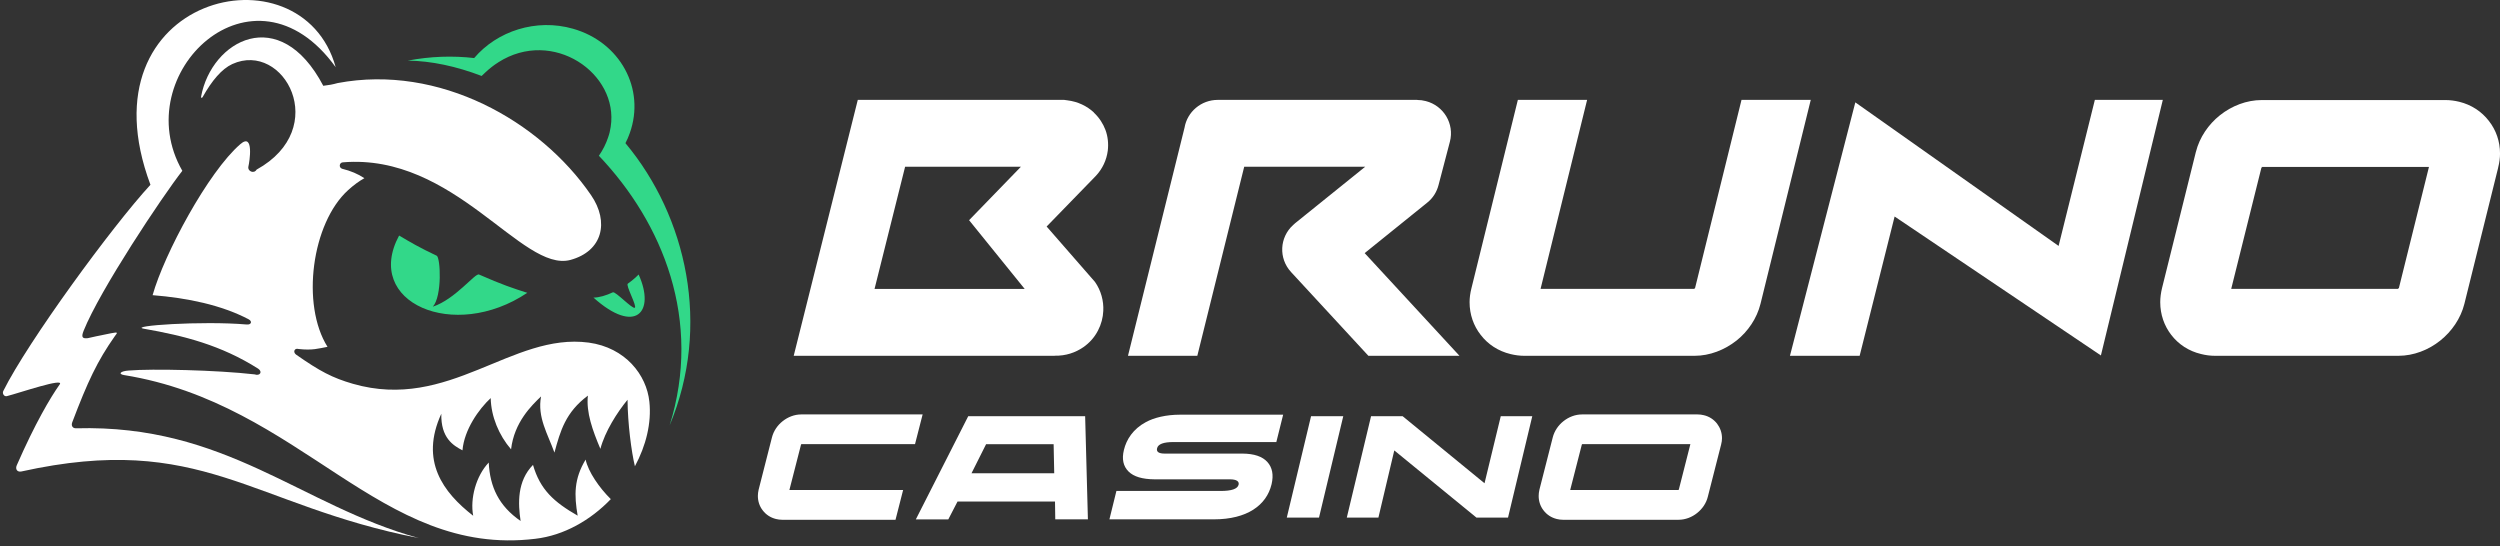
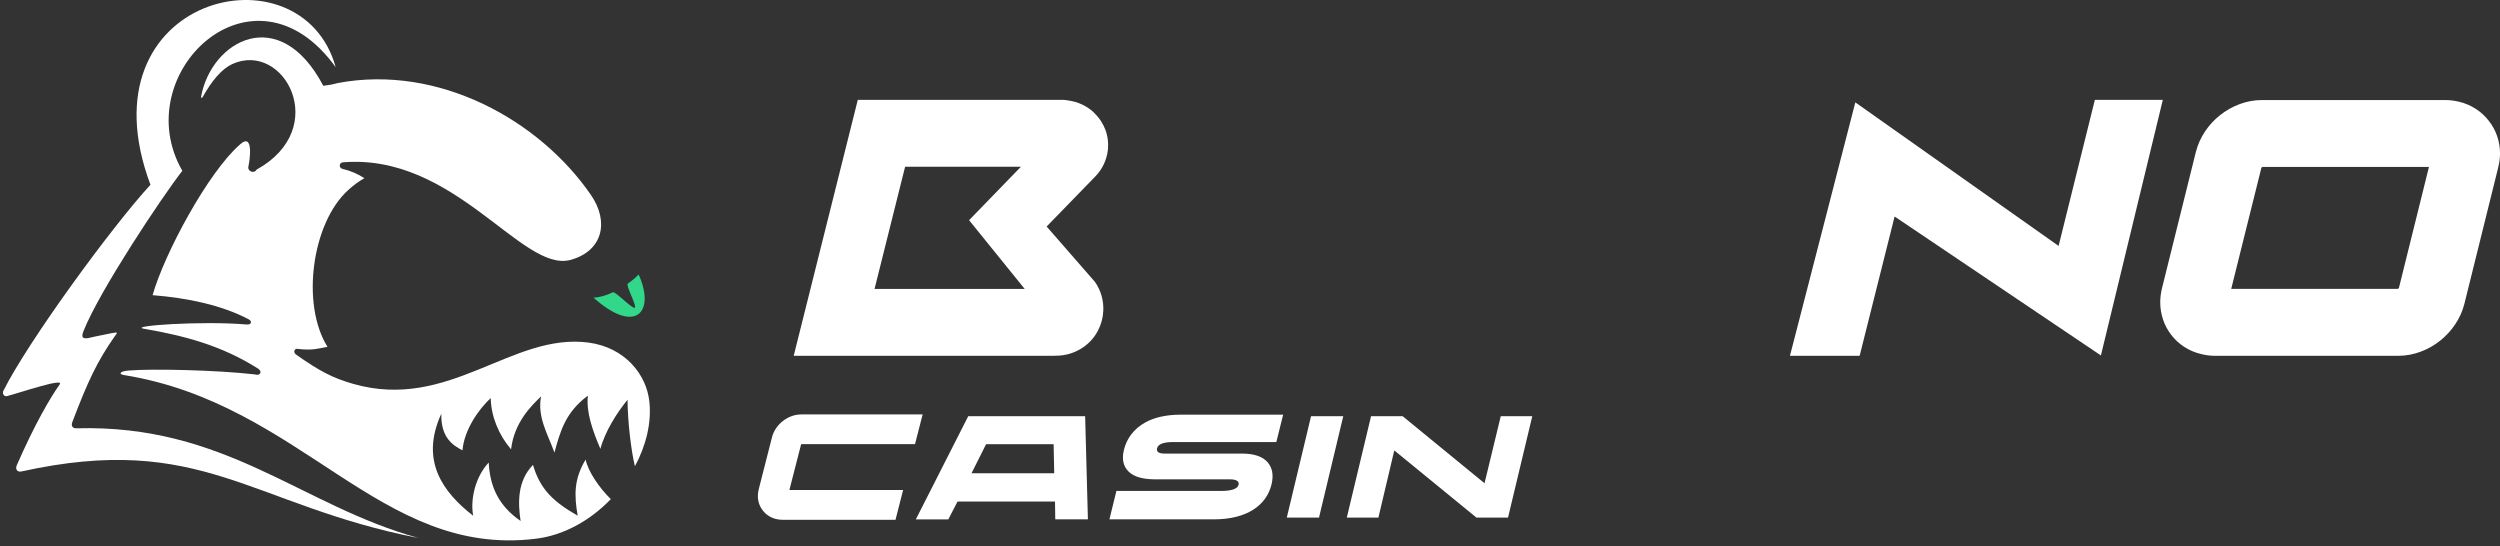
<svg xmlns="http://www.w3.org/2000/svg" width="1117" height="244" viewBox="0 0 1117 244" fill="none">
  <rect x="0" y="0" width="1117" height="244" fill="#333333" stroke="none" />
  <g clip-path="url(#clip0_2533_212)">
    <path d="M357.986 198.424H408.836L412.231 185.168H357.986C354.976 185.168 352.043 186.314 349.69 188.186C347.412 189.981 345.638 192.541 344.906 195.444L338.964 218.749C338.731 219.78 338.617 220.697 338.617 221.576C338.617 224.021 339.388 226.275 340.815 228.07C342.243 229.942 344.249 231.279 346.719 231.891C347.606 232.12 348.532 232.235 349.46 232.235H400.116L403.511 218.94H352.7L357.908 198.616C357.908 198.591 357.925 198.582 357.966 198.559C357.989 198.546 358.019 198.528 358.061 198.5C358.102 198.5 358.061 198.462 358.022 198.462C357.986 198.462 357.947 198.424 357.986 198.424Z" fill="white" />
    <path d="M622.966 201.25L615.868 231.278H601.746L612.586 185.969H626.711L663.286 215.921L670.537 185.969H684.62L673.78 231.278H659.697L622.966 201.25Z" fill="white" />
    <path d="M589.327 231.278L600.167 185.969H585.777L574.934 231.278H589.327Z" fill="white" />
    <path fill-rule="evenodd" clip-rule="evenodd" d="M427.818 224.097L423.688 232.081H409.184L432.602 185.969H484.843L486.076 232.042H471.492L471.375 224.097H427.818ZM470.76 198.461H440.587L434.068 211.451H471.029L470.76 198.461Z" fill="white" />
    <path d="M495.688 232.044L498.811 219.36H545.418C550.279 219.36 552.943 218.443 553.406 216.571C553.752 215.157 552.594 214.164 549.509 214.164H515.902C510.425 214.127 506.566 212.981 504.249 210.687C501.857 208.319 501.164 205.11 502.168 201.023C503.288 196.323 506.295 191.662 511.969 188.605C515.594 186.619 520.996 185.281 527.246 185.281H573.312L570.266 197.507H524.314C519.876 197.507 517.407 198.425 516.983 200.297C516.597 201.9 517.753 202.665 520.456 202.665H555.18C560.349 202.703 564.055 203.963 566.253 206.409C568.489 208.893 569.107 212.177 568.143 216.342C566.987 221.155 564.246 224.976 559.964 227.726C555.72 230.438 549.816 232.044 542.369 232.044H495.688Z" fill="white" />
-     <path fill-rule="evenodd" clip-rule="evenodd" d="M698.32 232.235H749.981C752.989 232.235 755.96 231.089 758.274 229.217C760.589 227.383 762.365 224.824 763.061 221.92L769.001 198.616C769.27 197.584 769.386 196.667 769.386 195.788C769.386 193.343 768.577 191.128 767.188 189.294C765.722 187.422 763.715 186.084 761.284 185.512C760.359 185.282 759.433 185.168 758.507 185.168H706.845C703.835 185.168 700.903 186.314 698.55 188.186C696.274 189.981 694.5 192.541 693.766 195.444L687.823 218.749C687.593 219.78 687.477 220.697 687.477 221.576C687.477 224.021 688.25 226.275 689.677 228.07C691.105 229.942 693.109 231.279 695.578 231.891C696.468 232.12 697.394 232.235 698.32 232.235ZM706.845 198.424H755.267L750.095 218.749C750.081 218.763 750.067 218.772 750.048 218.784C750.017 218.803 749.976 218.83 749.904 218.901H749.943C749.962 218.92 749.99 218.93 750.004 218.935C750.02 218.94 750.02 218.94 749.981 218.94H701.56L706.768 198.616C706.768 198.591 706.784 198.582 706.826 198.559C706.848 198.546 706.881 198.528 706.923 198.5C706.962 198.5 706.923 198.462 706.884 198.462C706.845 198.462 706.806 198.424 706.845 198.424Z" fill="white" />
    <path fill-rule="evenodd" clip-rule="evenodd" d="M489.512 78.707L467.637 101.209L489.24 125.964C491.942 129.824 493.178 134.446 492.946 138.915C492.829 141.895 492.02 144.952 490.592 147.664C489.126 150.53 486.926 153.128 483.993 155.152C480.484 157.56 476.163 159.05 471.185 158.933V158.972H354.629L383.258 44.629H475.467L476.859 44.82C481.64 45.393 485.692 47.417 488.741 50.245V50.321C491.094 52.538 492.829 55.173 493.91 58.039C494.991 60.941 495.338 64.151 494.952 67.361C494.412 71.41 492.674 75.383 489.512 78.707ZM456.14 74.505H404.401L390.742 129.098H457.836L432.988 98.381L456.14 74.505Z" fill="white" />
-     <path d="M576.824 121.533L611.393 158.973H652.095L609.732 113.09L637.627 90.589C640.29 88.487 641.987 85.66 642.76 82.603L647.813 63.311C649.897 55.326 645.074 47.227 637.05 45.164C635.775 44.821 634.503 44.667 633.27 44.667V44.629H544.107C536.659 44.629 530.448 49.978 529.25 57.046L503.98 158.973H534.96L555.911 74.505H609.965L578.443 99.91V99.949L577.788 100.521C571.655 106.061 571.228 115.458 576.824 121.533Z" fill="white" />
-     <path d="M757.178 129.06C757.198 129.06 757.206 129.059 757.206 129.059C757.206 129.059 757.134 129.048 757.078 129.021C757.059 129.012 757.045 129.005 757.031 128.999C756.987 128.981 756.973 128.974 757.001 128.945C757.123 128.844 757.214 128.807 757.272 128.783C757.322 128.762 757.35 128.752 757.35 128.716L778.105 44.629H809.048L786.594 135.745C784.973 142.278 781.001 148.084 775.868 152.172C770.582 156.337 763.908 158.973 757.156 158.973H681.034C679.027 158.973 676.981 158.706 674.936 158.209C669.381 156.872 664.827 153.853 661.59 149.652C658.386 145.564 656.609 140.521 656.609 135.018C656.609 133.071 656.881 130.97 657.46 128.716L678.179 44.629H709.122L688.326 129.06H757.178Z" fill="white" />
    <path fill-rule="evenodd" clip-rule="evenodd" d="M1071.64 158.971H989.617C987.574 158.971 985.487 158.704 983.4 158.169C977.923 156.87 973.377 153.852 970.126 149.65C966.966 145.561 965.195 140.519 965.195 135.017C965.195 133.031 965.459 130.929 966.005 128.676L981.122 67.855V67.893C982.743 61.361 986.762 55.553 991.856 51.505C997.142 47.302 1003.77 44.703 1010.57 44.703H1092.59C1094.63 44.703 1096.72 44.971 1098.77 45.467C1104.24 46.805 1108.79 49.823 1112.03 54.026C1115.24 58.113 1117.01 63.157 1117.01 68.619C1117.01 70.568 1116.74 72.669 1116.16 74.923V74.999L1101.08 135.781C1099.45 142.276 1095.44 148.083 1090.31 152.171C1085.07 156.373 1078.39 158.971 1071.64 158.971ZM1010.57 74.579C1010.44 74.579 1010.52 74.603 1010.61 74.632C1010.63 74.64 1010.66 74.648 1010.68 74.656C1010.72 74.656 1010.76 74.694 1010.72 74.733C1010.59 74.842 1010.49 74.864 1010.44 74.876C1010.4 74.886 1010.38 74.891 1010.38 74.923V74.999L996.909 129.058H1071.64C1071.66 129.058 1071.67 129.058 1071.68 129.057L1071.69 129.057C1071.67 129.053 1071.6 129.044 1071.53 129.02C1071.51 129.011 1071.49 129.004 1071.48 128.998C1071.43 128.979 1071.42 128.972 1071.45 128.944C1071.68 128.751 1071.83 128.676 1071.83 128.676L1085.26 74.579H1010.57Z" fill="white" />
    <path d="M830.887 158.972L846.512 96.738L938.682 158.819L966.346 44.629H935.98L919.779 109.88L828.958 45.737L799.75 158.972H830.887Z" fill="white" />
    <path d="M113.762 167.271C96.841 165.337 67.877 164.677 57.505 165.557C53.681 165.82 52.758 167.139 55.395 167.578C134.903 180.371 169.668 249.17 239.2 240.729C251.989 239.235 263.857 232.421 272.911 223.013C267.768 217.958 262.802 210.748 261.659 205.341C256.429 214.001 256.517 221.167 258.099 230.399C247.463 224.288 241.353 218.793 238.145 207.715C231.025 214.968 231.42 224.903 232.607 232.772C222.894 226.09 218.894 217.562 218.367 206.66C212.653 212.682 209.972 222.794 211.422 230.443C197.973 219.98 187.513 205.957 197.182 184.855C196.918 195.67 202.5 199.055 206.632 201.209C207.423 191.977 213.928 182.789 219.246 177.865C219.422 186.086 222.894 194.439 228.344 200.769C229.75 188.636 237.53 181.163 241.749 177.118C239.991 186.394 244.738 193.911 247.726 202.22C250.363 192.504 252.693 184.196 262.67 176.766C261.835 184.24 264.78 192.328 268.252 200.549C270.317 192.768 275.723 184.284 280.383 178.613C280.469 189.163 282.096 201.824 283.679 208.33C288.646 199.099 291.151 188.987 290.14 179.492C288.909 167.578 279.505 155.313 263.021 153.071C228.608 148.499 200.698 183.844 157.714 171.491C148.484 168.81 142.946 165.908 132.222 158.391C130.772 157.204 131.607 155.401 133.409 155.929C139.606 156.632 142.287 155.709 146.33 154.962C134.464 136.103 139.254 99.703 155.56 84.932C158.021 82.69 160.439 80.932 162.812 79.613C159.955 77.723 156.659 76.316 152.835 75.392C151.297 74.865 151.561 72.667 153.143 72.535C203.16 68.359 233.178 121.859 254.847 116.144C269.218 112.232 272.339 99.22 264.076 87.174C241.265 53.94 196.215 28.575 150.901 37.103C148.528 37.762 147.034 38.026 144.44 38.334C124.926 1.187 94.512 18.068 89.853 43.126C89.721 43.829 90.204 43.961 90.556 43.345C94.688 36.004 99.039 30.817 103.785 28.619C126.816 18.112 148.132 57.281 114.641 75.788C113.499 77.811 110.466 76.536 110.994 74.338C111.477 72.403 113.586 59.039 107.389 64.403C92.973 76.843 73.283 113.683 68.185 131.882C83.744 133.113 98.907 136.278 111.081 142.653C112.883 143.62 112.224 145.203 110.202 144.983C90.204 143.268 57.021 145.598 64.273 146.873C82.161 149.994 98.775 154.214 115.345 164.721C117.454 166.128 116.136 168.106 113.762 167.271Z" fill="white" />
    <path d="M33.994 191.363C32.412 191.406 31.709 190.176 32.28 188.681C39.224 170.393 43.487 161.293 51.355 150.127C52.278 148.808 53.289 148.149 49.641 148.896C45.993 149.556 39.224 151.094 39.224 151.094C36.807 151.358 36.191 150.699 37.378 147.753C44.674 129.553 72.495 87.791 81.462 76.317C56.585 33.015 113.238 -20.968 149.982 30.026C134.775 -25.189 35.532 -2.285 67.221 82.559C50.08 101.155 12.458 152.633 1.514 174.613C0.855 175.756 1.821 177.339 3.096 176.987C8.766 175.536 29.379 168.459 26.61 171.844C22.479 177.691 15.666 189.208 7.491 207.892C6.744 209.606 7.667 211.013 9.513 210.661C90.076 192.857 111.832 225.652 187.121 240.422C134.291 225.871 101.02 189.516 33.994 191.363Z" fill="white" />
-     <path d="M178.318 105.242C183.372 108.231 187.284 110.561 195.107 114.254C196.821 115.045 197.612 132.322 193.393 137.026C203.458 133.685 212.292 121.903 214.006 122.65C224.291 127.179 229.214 128.805 235.586 130.828C202.843 152.808 162.232 135.136 178.318 105.242Z" fill="#32D889" />
    <path d="M285.341 122.648C284.11 123.923 282.442 125.374 280.507 126.737C279.451 127.441 284.726 136.848 283.628 137.507C282.486 138.123 274.969 130.078 273.827 130.605C270.838 132.012 267.805 132.936 265.168 132.979C283.936 149.772 292.947 139.441 285.341 122.648Z" fill="#32D889" />
-     <path d="M256.022 12.838C277.075 18.817 288.458 39.698 281.382 59.48C280.855 61.019 280.195 62.514 279.447 63.964C306.873 96.803 317.819 145.644 299.182 190.088C313.819 143.182 296.283 99.793 267.581 69.591C269.427 66.91 270.746 64.228 271.669 61.502C272.24 59.92 272.636 58.293 272.855 56.711C276.591 32.708 246.924 12.354 222.663 27.829C222.619 27.829 222.619 27.872 222.619 27.872C220.641 29.104 218.751 30.598 216.905 32.313C216.334 32.84 215.763 33.368 215.191 33.939C203.94 29.631 192.688 27.213 182.184 27.081C192.38 25.147 202.313 24.839 211.851 25.938C222.135 13.849 239.584 8.134 256.022 12.838Z" fill="#32D889" />
  </g>
  <defs>
    <clipPath id="clip0_2533_212">
      <rect width="1117" height="244" fill="white" />
    </clipPath>
  </defs>
</svg>